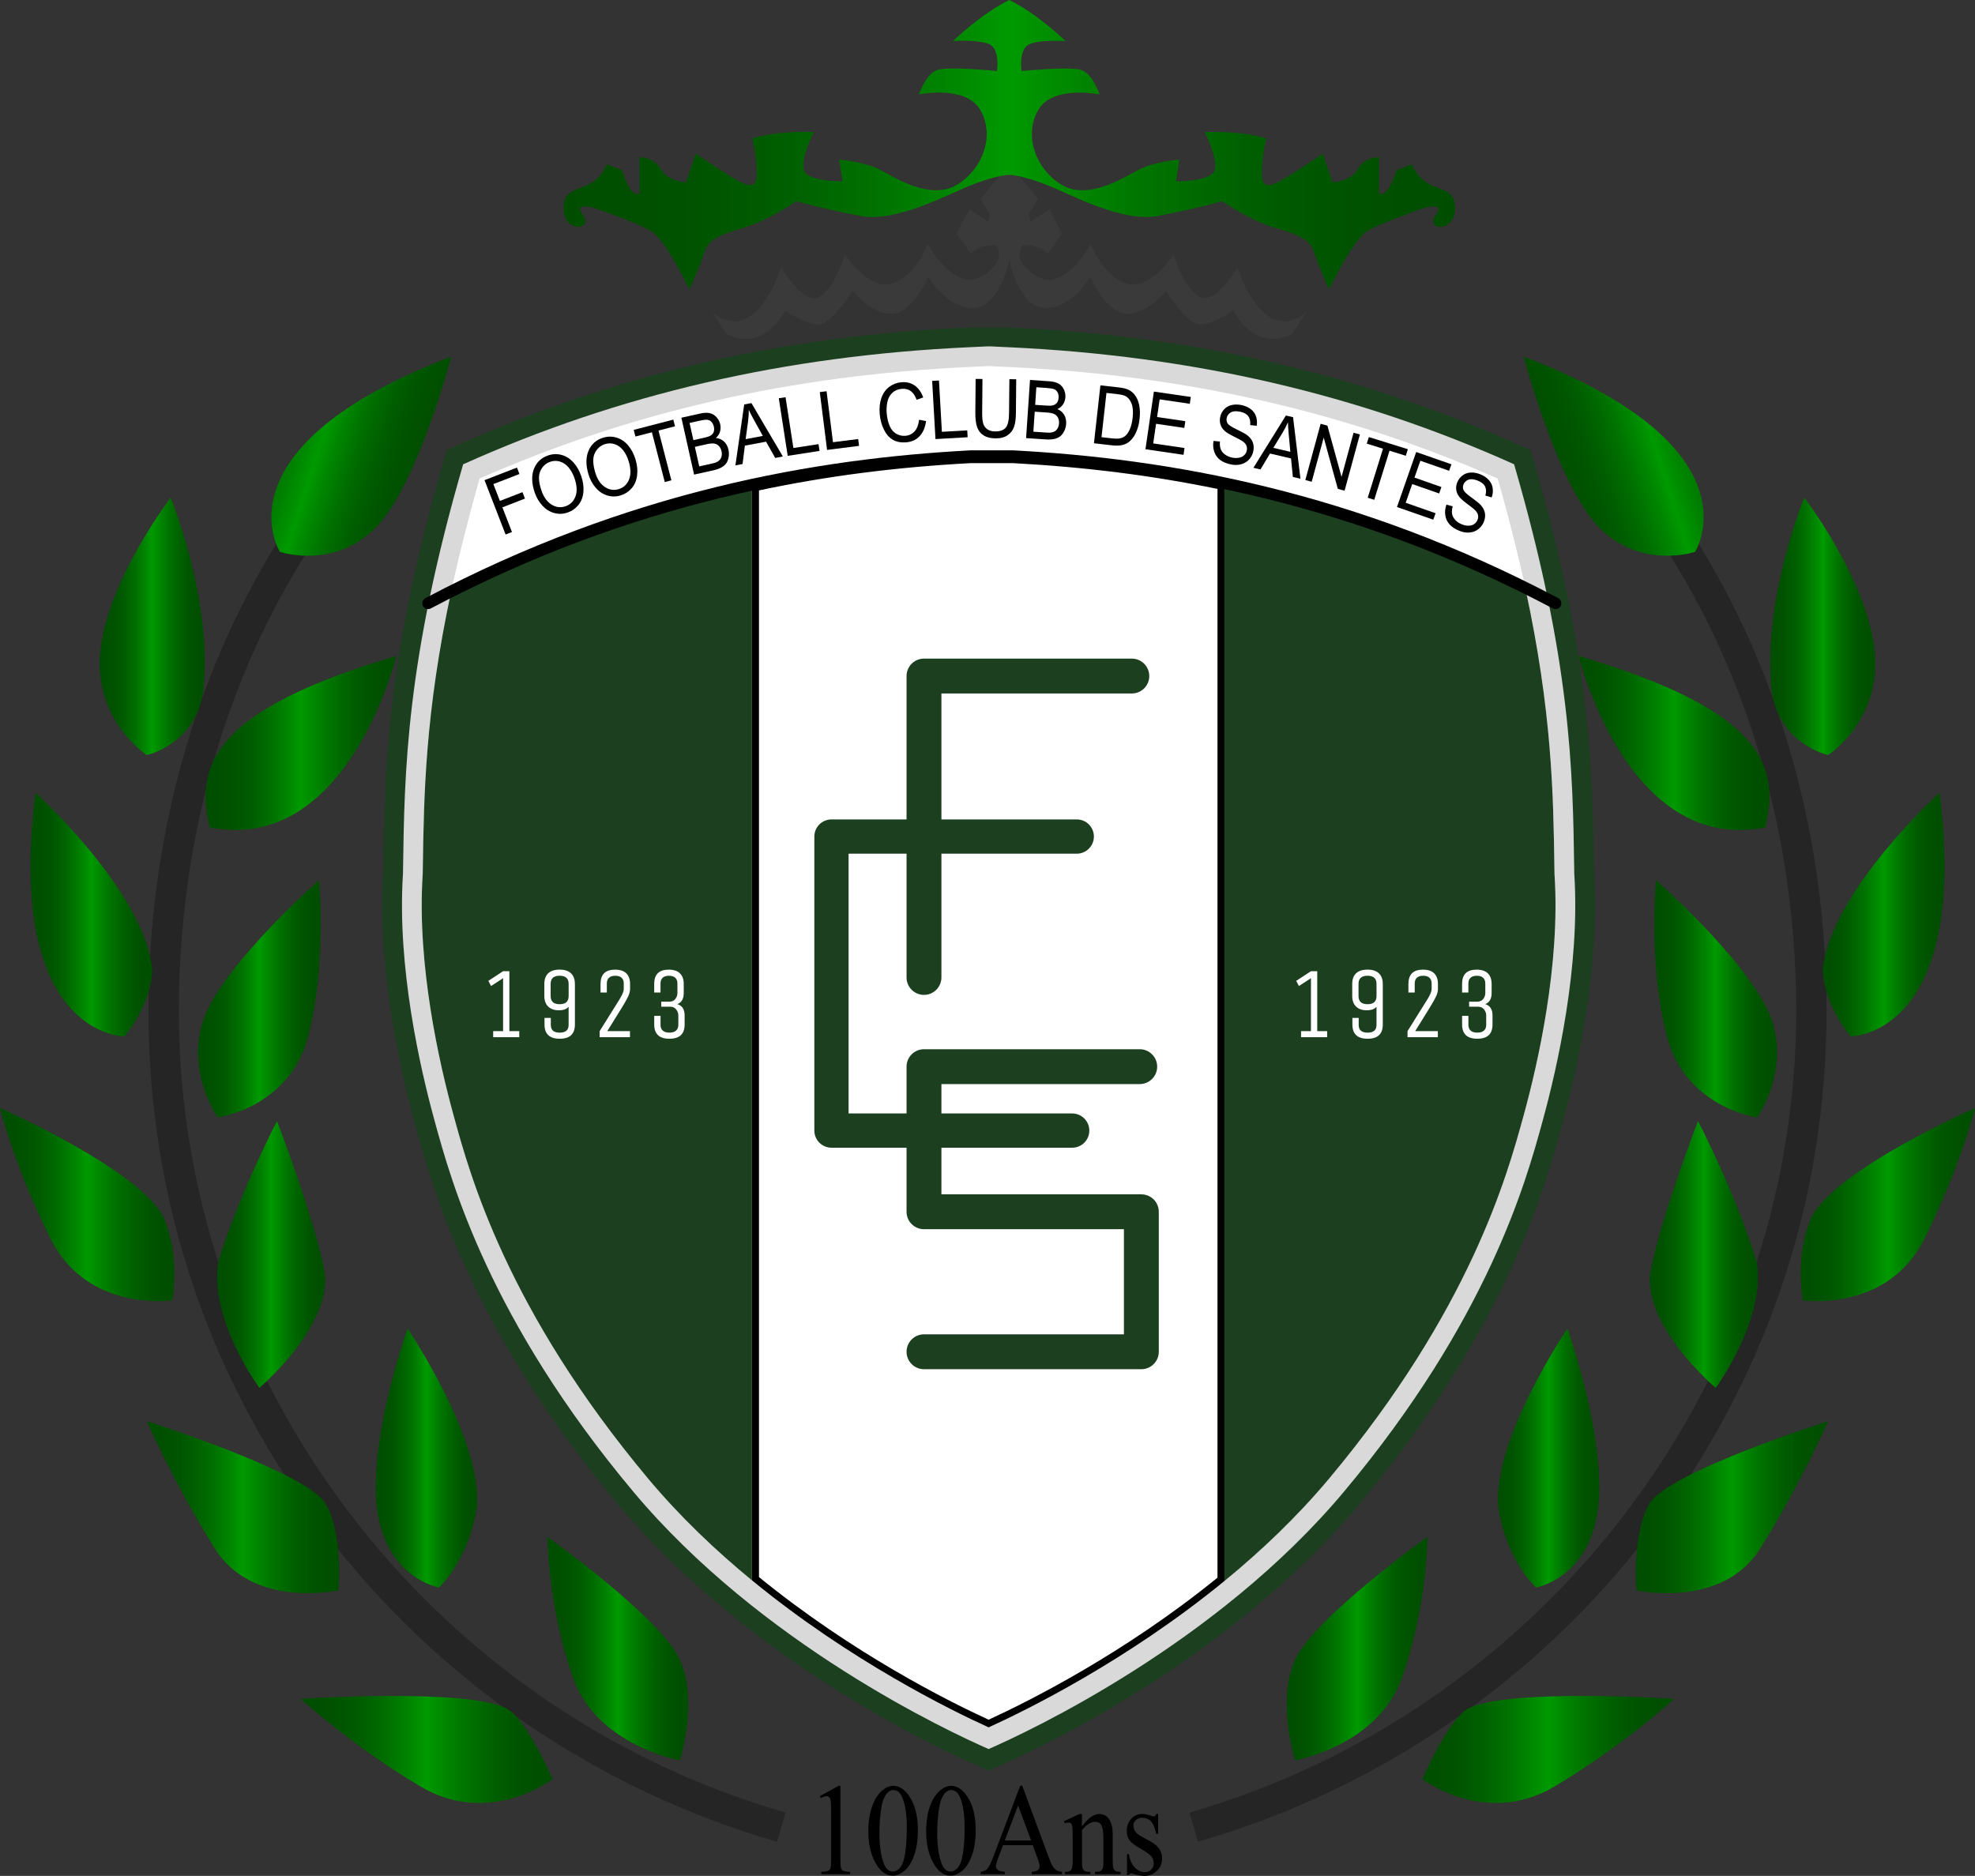
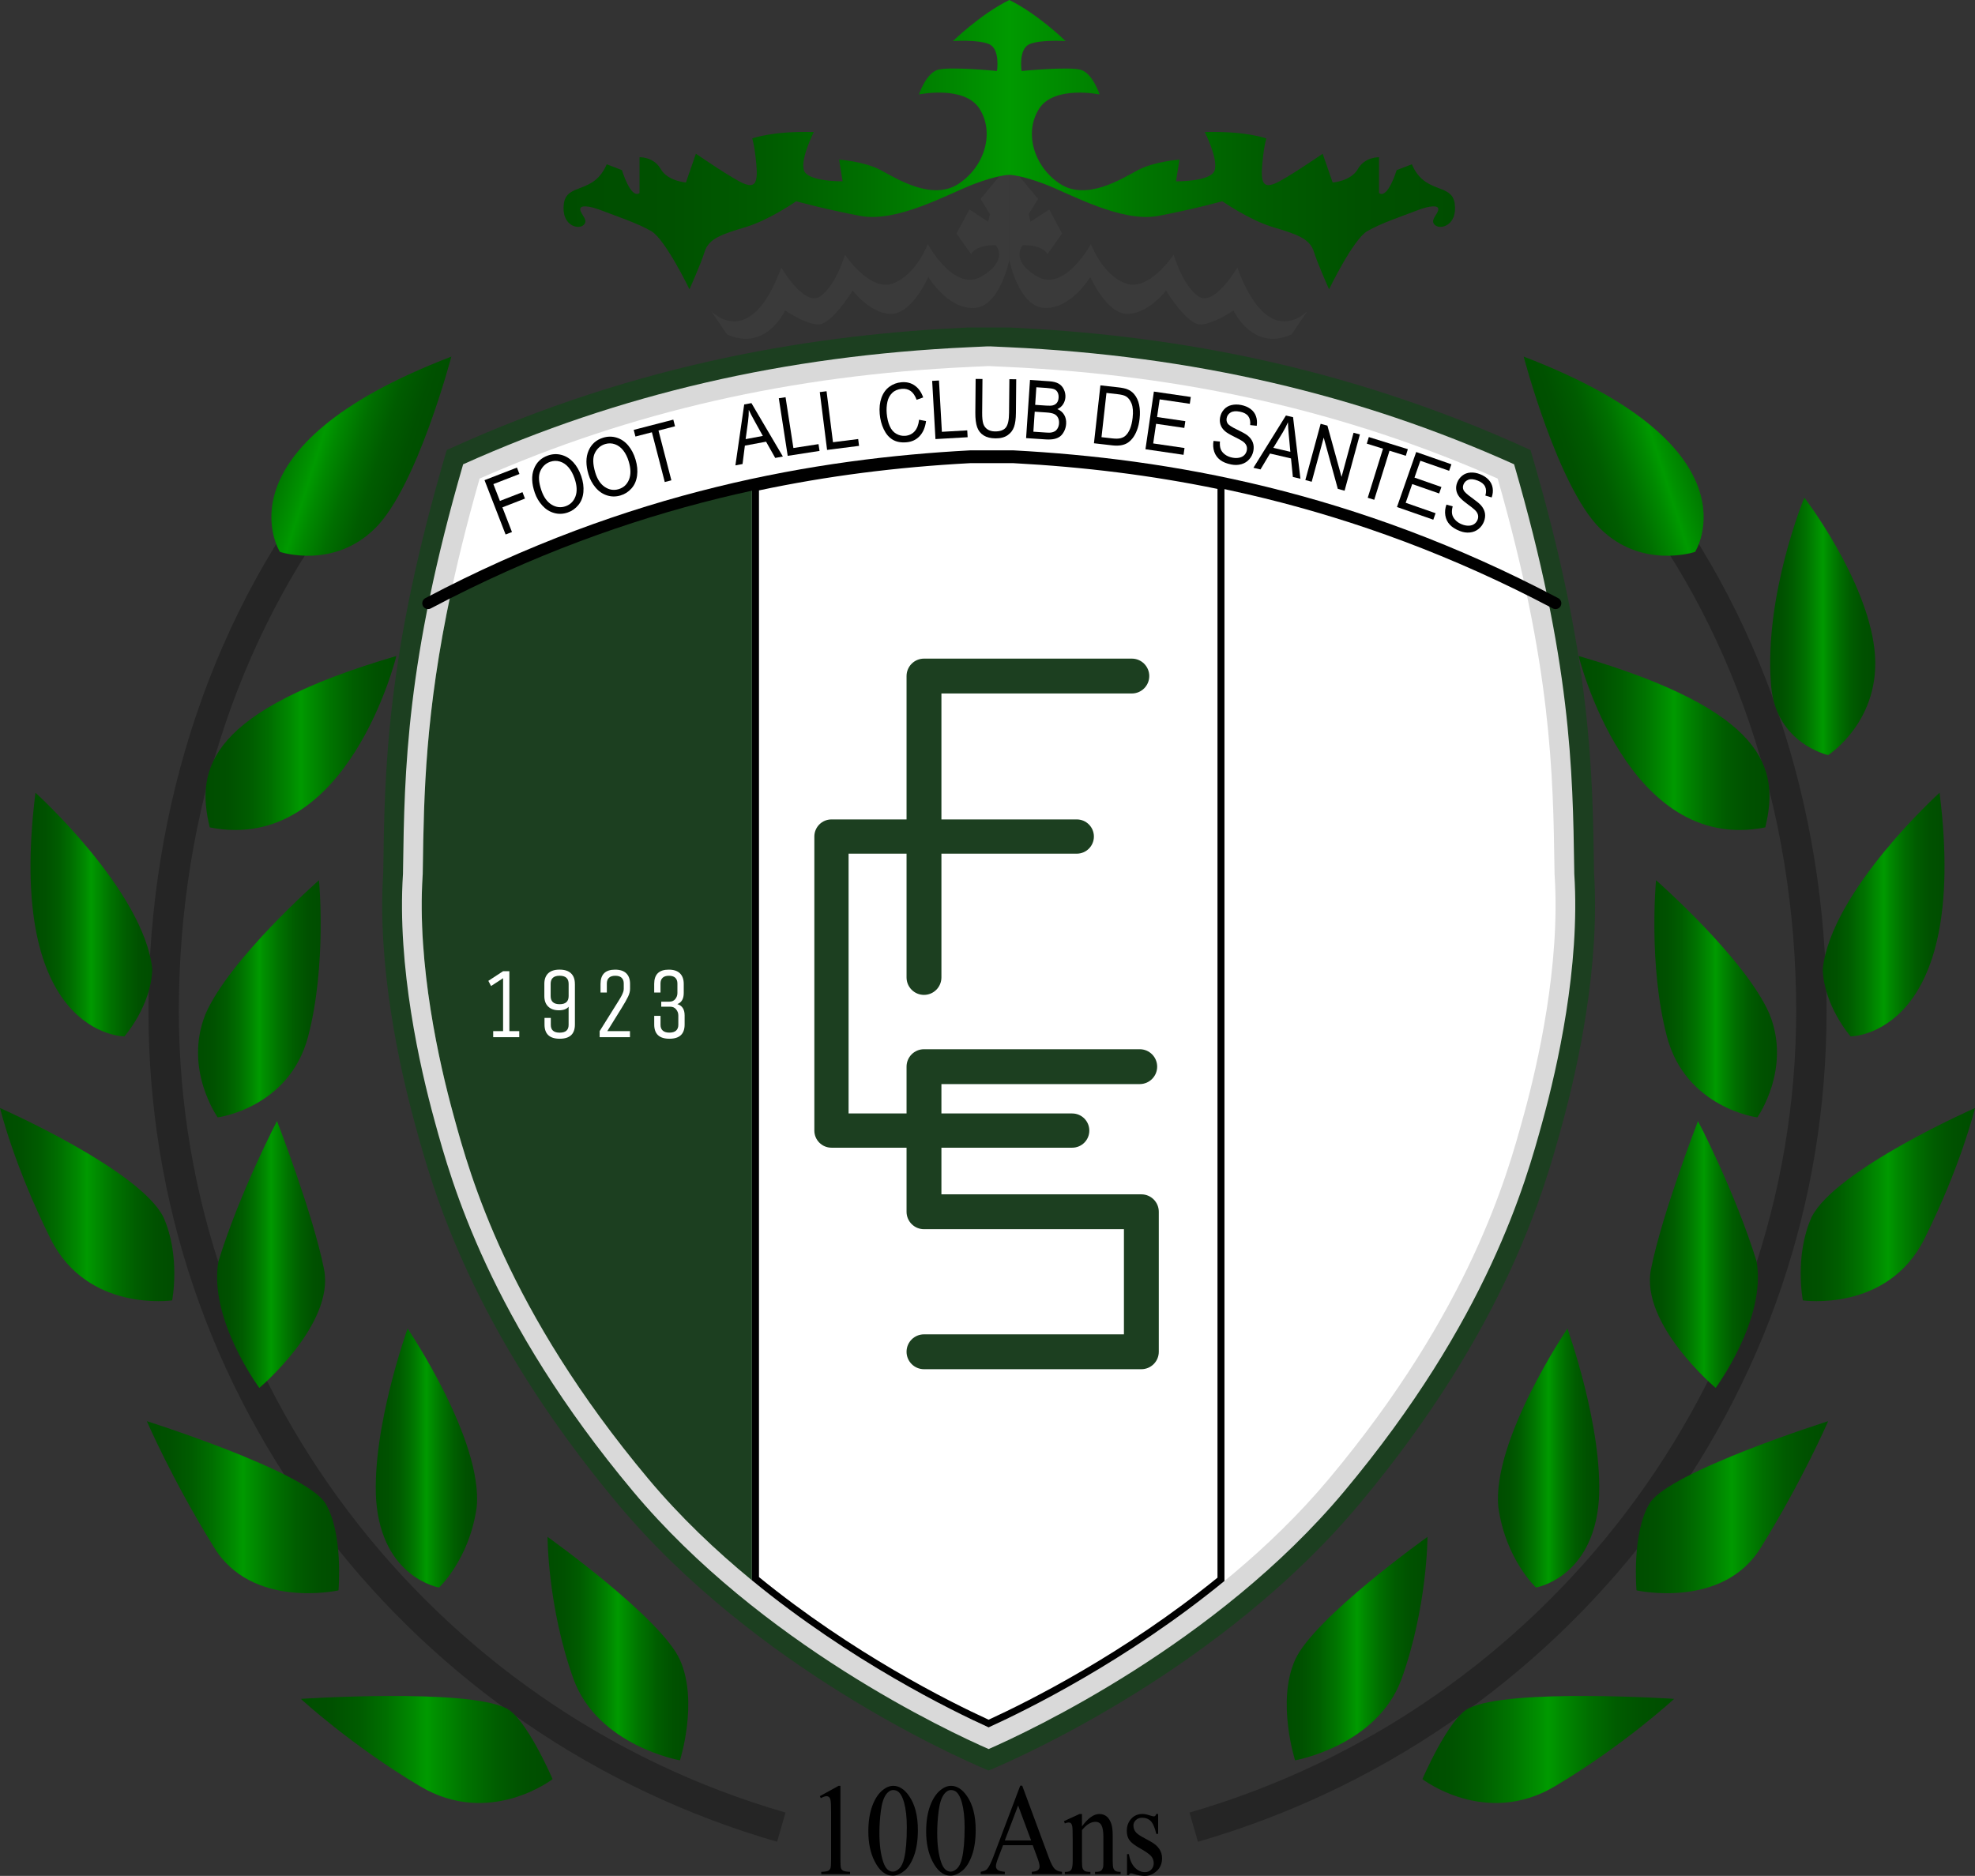
<svg xmlns="http://www.w3.org/2000/svg" version="1.1" id="Layer_1" x="0px" y="0px" viewBox="0 0 849.69 807.17" style="enable-background:new 0 0 849.69 807.17;" xml:space="preserve">
  <rect x="0" y="0" width="849.69" height="807.17" fill="#333333" stroke="none" />
  <style type="text/css">
	.st0{fill:#1C3F20;}
	.st1{fill:#D9D9D9;}
	.st2{fill:#FFFFFF;}
	.st3{fill:#3A3A3A;}
	.st4{fill:url(#SVGID_1_);}
	.st5{fill:none;stroke:#000000;stroke-width:5;stroke-linecap:round;stroke-linejoin:round;stroke-miterlimit:10;}
	.st6{fill:#252525;}
	.st7{fill:url(#SVGID_00000178177463659028026490000017749589949704488378_);}
	.st8{fill:url(#SVGID_00000104672442970323134170000011936616142724351153_);}
	.st9{fill:url(#SVGID_00000034066934957862087940000000692497224921949836_);}
	.st10{fill:url(#SVGID_00000090976735831591039290000005652291667903482762_);}
	.st11{fill:url(#SVGID_00000067223733470342128070000001225845562051930809_);}
	.st12{fill:url(#SVGID_00000008830864172384474040000011813156487119563917_);}
	.st13{fill:url(#SVGID_00000111166533930833650080000002380964541616152994_);}
	.st14{fill:url(#SVGID_00000066489448355877178950000014657355818687769477_);}
	.st15{fill:url(#SVGID_00000074415882653062492170000015311744587282858625_);}
	.st16{fill:url(#SVGID_00000041297062062468925750000002752780019964747149_);}
	.st17{fill:url(#SVGID_00000037662591877381155910000013470657698392353190_);}
	.st18{fill:url(#SVGID_00000109024550979570955950000008259861300994735013_);}
	.st19{fill:url(#SVGID_00000178201472603025837590000014022213156162122895_);}
	.st20{fill:url(#SVGID_00000068642163638873313760000008855795718549544635_);}
	.st21{fill:url(#SVGID_00000025426972520946981070000007693447446198056850_);}
	.st22{fill:url(#SVGID_00000018957488852460414930000003378928396812488068_);}
	.st23{fill:url(#SVGID_00000128475186117388140620000017001587224137152421_);}
	.st24{fill:url(#SVGID_00000159431483239956608280000015740398357930094218_);}
	.st25{fill:url(#SVGID_00000020383507042019013290000016987951042360863146_);}
	.st26{fill:url(#SVGID_00000150062420990683311300000006237716887849495449_);}
	.st27{fill:url(#SVGID_00000126299176967208377630000017390827211587161270_);}
	.st28{fill:url(#SVGID_00000096051008580839426870000001886975078472097158_);}
</style>
  <g>
    <path class="st0" d="M426.23,761.44c13.46-5.68,99.71-43.9,158.59-114.27c64-76.5,80.08-137.25,87.15-162.96   s16.39-68.79,13.82-108.64c-0.64-43.71-0.96-92.57-27.32-181.93c-83.88-38.42-161.07-49.81-224.24-52.73h-17.8   c-63.17,2.92-140.36,14.31-224.24,52.73c-26.36,89.36-26.68,138.21-27.32,181.93c-2.57,39.86,6.75,82.93,13.82,108.64   s23.14,86.46,87.15,162.96c58.87,70.37,145.13,108.59,158.59,114.27l0.91,0.38L426.23,761.44z" />
    <path class="st1" d="M425.93,149.03l7.9,0.37c79.18,3.66,150.39,20.14,217.57,50.37c24.55,84.53,25.25,131.98,25.86,173.91   l0.03,2.23l0.01,0.21c2.57,39.91-7.38,83.44-13.53,105.84l-0.3,1.11c-6.96,25.33-23.25,84.65-85.17,158.65   c-54.92,65.64-135.75,103.33-152.97,110.86c-17.21-7.53-98.05-45.22-152.97-110.86c-61.92-74-78.21-133.32-85.17-158.65l-0.3-1.11   c-6.16-22.4-16.11-65.94-13.53-105.84l0.01-0.21l0.03-2.22c0.61-41.93,1.3-89.38,25.85-173.91   c67.18-30.22,138.39-46.71,217.57-50.37l7.91-0.37H425.93z" />
    <path class="st2" d="M425.33,743.26c-21.53-9.77-95.68-46.32-146.45-107c-60.73-72.58-76.68-130.65-83.49-155.45l-0.3-1.11   c-6.02-21.89-15.74-64.38-13.25-103.04l0.03-0.42l0.04-2.44c0.59-40.73,1.26-86.8,24.43-167.88   c65.14-28.76,134.17-44.48,210.89-48.03l7.71-0.36h0.81l7.71,0.36c76.71,3.55,145.75,19.27,210.88,48.03   c23.17,81.08,23.84,127.15,24.43,167.87l0.04,2.44l0.03,0.42c2.49,38.66-7.23,81.15-13.25,103.04l-0.31,1.11   c-6.81,24.8-22.76,82.87-83.49,155.45C521,696.94,446.86,733.48,425.33,743.26z" />
    <path class="st3" d="M434.23,70.69v41.15c0,0-4.04,20.45-15.4,20.7c-11.36,0.25-19.44-13.38-19.44-13.38s-7.07,16.16-16.16,15.91   c-9.09-0.25-16.41-10.1-16.41-10.1s-9.09,15.15-15.15,14.64c-6.06-0.5-13.89-6.06-13.89-6.06s-8.08,17.93-24.99,10.35   c-6.82-10.1-6.82-10.1-6.82-10.1s16.64,18.18,30.16-18.68c0,0,9.98,17.17,16.8,12.37c6.82-4.8,10.6-17.93,10.6-17.93   s10.6,16.16,20.7,12.37c10.1-3.79,14.9-16.92,14.9-16.92s11.36,20.95,23.23,13.89c11.87-7.07,6.06-13.38,6.06-13.38   s-8.08-0.5-10.6,3.79c-6.31-8.84-6.31-8.84-6.31-8.84l5.55-10.35l8.08,5.3l0.76-3.28l-4.04-6.56L434.23,70.69z" />
    <path class="st3" d="M434.23,70.69v41.15c0,0,4.04,20.45,15.4,20.7c11.36,0.25,19.44-13.38,19.44-13.38s7.07,16.16,16.16,15.91   c9.09-0.25,16.41-10.1,16.41-10.1s9.09,15.15,15.15,14.64c6.06-0.5,13.89-6.06,13.89-6.06s8.08,17.93,24.99,10.35   c6.82-10.1,6.82-10.1,6.82-10.1s-16.64,18.18-30.16-18.68c0,0-9.98,17.17-16.8,12.37c-6.82-4.8-10.6-17.93-10.6-17.93   s-10.6,16.16-20.7,12.37c-10.1-3.79-14.9-16.92-14.9-16.92s-11.36,20.95-23.23,13.89c-11.87-7.07-6.06-13.38-6.06-13.38   s8.08-0.5,10.6,3.79c6.31-8.84,6.31-8.84,6.31-8.84l-5.55-10.35l-8.08,5.3l-0.76-3.28l4.04-6.56L434.23,70.69z" />
    <linearGradient id="SVGID_1_" gradientUnits="userSpaceOnUse" x1="242.455" y1="62.233" x2="625.999" y2="62.233">
      <stop offset="0" style="stop-color:#004D00" />
      <stop offset="0.12" style="stop-color:#005100" />
      <stop offset="0.232" style="stop-color:#005C00" />
      <stop offset="0.339" style="stop-color:#006F00" />
      <stop offset="0.444" style="stop-color:#008900" />
      <stop offset="0.5" style="stop-color:#009A00" />
      <stop offset="0.527" style="stop-color:#009200" />
      <stop offset="0.652" style="stop-color:#007400" />
      <stop offset="0.774" style="stop-color:#005E00" />
      <stop offset="0.892" style="stop-color:#005100" />
      <stop offset="1" style="stop-color:#004D00" />
    </linearGradient>
    <path class="st4" d="M625.85,87.61c-1.26-9.09-12.88-3.79-18.43-16.92c-6.56,2.52-6.56,2.52-6.56,2.52s-3.79,12.62-7.57,9.85   c0-15.4,0-15.4,0-15.4s-6.06-0.25-9.09,5.05c-3.03,5.3-10.86,5.81-10.86,5.81l-4.29-12.37c0,0-16.16,11.11-20.7,12.88   c-4.54,1.77-6.06,0-5.3-8.33c0.76-8.33,1.77-11.11,1.77-11.11s-8.58-3.28-26.51-2.78c0,0,5.81,11.36,4.29,16.41   c-1.51,5.05-16.66,4.8-16.66,4.8l1.51-9.34c0,0-10.86,0.76-17.93,4.54c-7.07,3.79-22.22,13.38-33.58,5.81s-15.4-22.22-8.84-32.32   c6.56-10.1,26-6.06,26-6.06s-3.03-9.09-8.08-10.6c-5.05-1.51-25.5,0.5-25.5,0.5s-1.51-9.59,3.53-11.61   c5.05-2.02,15.4-1.26,15.4-1.26S446.6,6.06,434.23,0c-12.37,6.06-24.24,17.67-24.24,17.67s10.35-0.76,15.4,1.26   c5.05,2.02,3.53,11.61,3.53,11.61s-20.45-2.02-25.5-0.5c-5.05,1.51-8.08,10.6-8.08,10.6s19.44-4.04,26,6.06   c6.56,10.1,2.52,24.74-8.84,32.32c-11.36,7.57-26.51-2.02-33.58-5.81c-7.07-3.79-17.93-4.54-17.93-4.54l1.51,9.34   c0,0-15.15,0.25-16.66-4.8c-1.51-5.05,4.29-16.41,4.29-16.41c-17.93-0.5-26.51,2.78-26.51,2.78s1.01,2.78,1.77,11.11   s-0.76,10.1-5.3,8.33c-4.54-1.77-20.7-12.88-20.7-12.88l-4.29,12.37c0,0-7.83-0.5-10.86-5.81c-3.03-5.3-9.09-5.05-9.09-5.05   s0,0,0,15.4c-3.79,2.78-7.57-9.85-7.57-9.85s0,0-6.56-2.52c-5.55,13.13-17.17,7.83-18.43,16.92s5.81,11.36,8.33,9.34   c2.52-2.02-0.76-4.29-1.26-6.56s3.53-2.02,9.34,0.25c5.81,2.27,15.15,5.3,21.21,8.84s16.41,24.99,16.41,24.99s4.8-10.6,6.56-16.23   c1.77-5.63,7.57-7.5,17.67-10.53c10.1-3.03,21.71-11.11,21.71-11.11s11.61,3.28,27.52,6.31c15.91,3.03,38.12-9.59,48.73-13.63   c10.6-4.04,15.4-4.04,15.4-4.04s4.8,0,15.4,4.04c10.6,4.04,32.82,16.66,48.73,13.63c15.91-3.03,27.52-6.31,27.52-6.31   s11.61,8.08,21.71,11.11s15.91,4.9,17.67,10.53s6.56,16.23,6.56,16.23s10.35-21.46,16.41-24.99s15.4-6.56,21.21-8.84   c5.81-2.27,9.85-2.52,9.34-0.25s-3.79,4.54-1.26,6.56C620.04,98.97,627.11,96.69,625.85,87.61z" />
    <path class="st0" d="M194.11,254.46c-11.24,52.46-11.75,87.53-12.21,119.34l-0.04,2.44l-0.03,0.42   c-2.49,38.66,7.23,81.15,13.25,103.04l0.3,1.11c6.81,24.8,22.76,82.87,83.49,155.45c13.68,16.35,29.06,30.95,44.65,43.75V208.58   C283.12,217.32,239.62,231.53,194.11,254.46z" />
    <g>
      <path class="st2" d="M425.33,741.61c-16.93-7.73-59.16-28.68-100.29-62.32v-469.5c29.66-6.35,59.93-10.28,92.48-12.02l18.43,0    c31.38,1.68,60.64,5.4,89.35,11.37v470.41C484.25,713.05,442.19,733.91,425.33,741.61z" />
      <path d="M435.86,199.28c30.91,1.65,59.71,5.28,87.93,11.09v468.47c-40.23,32.72-81.34,53.26-98.47,61.12    c-17.2-7.89-58.47-28.52-98.79-61.38V211.01c29.18-6.18,58.97-10.02,90.98-11.73H435.86 M435.94,196.28h-18.51    c-28.72,1.53-60.24,5.02-93.9,12.3V680c42.26,34.69,86.06,56.12,101.79,63.26c15.69-7.12,59.31-28.46,101.47-62.99V207.93    C494.28,201.09,463.8,197.76,435.94,196.28L435.94,196.28z" />
    </g>
-     <path class="st0" d="M668.82,376.66l-0.03-0.42l-0.04-2.44c-0.47-32.11-0.99-67.56-12.54-120.86c-45.54-22.6-89.05-36.51-129.41-45   v472.33c15.7-12.86,31.2-27.55,44.98-44.02c60.73-72.58,76.68-130.65,83.49-155.45l0.31-1.11   C661.59,457.81,671.31,415.32,668.82,376.66z" />
    <path class="st5" d="M669.22,259.58c-87.26-46.12-167.56-59.79-233.27-63.3h-18.51c-65.72,3.51-146.01,17.18-233.27,63.3" />
    <g>
      <path d="M217.52,229.98l-9.07-23.38l13.96-5.41l1.07,2.76l-11.22,4.35l2.81,7.24l9.71-3.77l1.07,2.76l-9.71,3.77l4.12,10.62    L217.52,229.98z" />
      <path d="M230.08,212.03c-1.36-3.93-1.49-7.34-0.39-10.21c1.1-2.87,3.13-4.82,6.09-5.84c1.94-0.67,3.86-0.75,5.78-0.24    c1.92,0.51,3.6,1.56,5.07,3.15s2.6,3.57,3.42,5.94c0.83,2.4,1.14,4.7,0.94,6.9c-0.2,2.19-0.92,4.05-2.16,5.57    s-2.77,2.59-4.59,3.22c-1.97,0.68-3.93,0.75-5.85,0.21c-1.93-0.54-3.61-1.6-5.06-3.19C231.88,215.94,230.79,214.11,230.08,212.03z     M232.95,211.09c0.99,2.86,2.44,4.87,4.37,6.05c1.93,1.17,3.92,1.41,5.97,0.7c2.09-0.72,3.52-2.15,4.3-4.27s0.64-4.71-0.42-7.76    c-0.67-1.93-1.54-3.51-2.61-4.75c-1.07-1.24-2.3-2.06-3.69-2.47c-1.38-0.41-2.77-0.37-4.15,0.1c-1.96,0.68-3.39,2.03-4.28,4.04    C231.55,204.73,231.72,207.52,232.95,211.09z" />
      <path d="M253.18,204.12c-1.19-3.99-1.18-7.39,0.04-10.22c1.22-2.82,3.33-4.68,6.33-5.58c1.96-0.59,3.89-0.59,5.78,0    c1.89,0.59,3.54,1.71,4.93,3.35c1.39,1.65,2.45,3.67,3.17,6.08c0.73,2.44,0.95,4.75,0.65,6.93c-0.29,2.18-1.09,4.01-2.39,5.47    c-1.3,1.47-2.87,2.48-4.72,3.03c-2,0.6-3.95,0.59-5.86-0.03c-1.9-0.62-3.54-1.75-4.92-3.4S253.81,206.23,253.18,204.12z     M256.09,203.31c0.87,2.9,2.24,4.97,4.11,6.22c1.88,1.25,3.85,1.57,5.93,0.95c2.12-0.63,3.61-2,4.47-4.09    c0.86-2.09,0.83-4.68-0.09-7.77c-0.58-1.96-1.39-3.57-2.41-4.86c-1.02-1.28-2.22-2.16-3.58-2.62c-1.37-0.47-2.75-0.49-4.15-0.07    c-1.99,0.6-3.47,1.88-4.45,3.86C254.95,196.89,255.01,199.69,256.09,203.31z" />
      <path d="M286,207.41L280.46,186l-7.08,1.83l-0.74-2.86l17.03-4.41l0.74,2.86l-7.11,1.84l5.54,21.41L286,207.41z" />
-       <path d="M298.61,204.21l-5.46-24.47l8.13-1.81c1.65-0.37,3.04-0.42,4.15-0.14c1.11,0.27,2.06,0.86,2.86,1.76    c0.8,0.9,1.32,1.92,1.57,3.04c0.23,1.05,0.2,2.09-0.09,3.12c-0.3,1.04-0.89,1.95-1.78,2.74c1.41,0.14,2.58,0.66,3.52,1.55    s1.56,2.05,1.88,3.47c0.26,1.15,0.28,2.26,0.07,3.34c-0.21,1.08-0.57,1.96-1.08,2.63c-0.51,0.67-1.21,1.25-2.1,1.74    c-0.89,0.48-2.02,0.88-3.4,1.19L298.61,204.21z M298.31,189.38l4.68-1.04c1.27-0.28,2.16-0.58,2.67-0.89    c0.67-0.41,1.13-0.94,1.38-1.59c0.24-0.65,0.27-1.4,0.08-2.26c-0.18-0.81-0.51-1.49-1-2.03c-0.48-0.54-1.07-0.85-1.76-0.94    c-0.69-0.09-1.81,0.05-3.37,0.39l-4.33,0.97L298.31,189.38z M300.83,200.68l5.39-1.2c0.93-0.21,1.57-0.39,1.92-0.55    c0.63-0.28,1.13-0.63,1.51-1.04c0.37-0.41,0.64-0.95,0.79-1.6s0.14-1.38-0.03-2.16c-0.2-0.91-0.59-1.66-1.15-2.24    s-1.24-0.93-2.04-1.04s-1.88-0.01-3.26,0.3l-5.01,1.12L300.83,200.68z" />
      <path d="M316.39,200.24l3.78-26.21l3.11-0.58l13.53,22.98l-3.29,0.61l-3.94-6.99l-9.12,1.7l-1,7.91L316.39,200.24z M320.79,188.95    l7.4-1.38l-3.55-6.4c-1.08-1.94-1.92-3.55-2.5-4.82c0.02,1.63-0.08,3.28-0.3,4.93L320.79,188.95z" />
      <path d="M338.89,196.14l-3.83-24.78l2.9-0.45l3.38,21.86l10.8-1.67l0.45,2.92L338.89,196.14z" />
      <path d="M355.83,193.59l-3.14-24.88l2.91-0.37l2.77,21.94l10.84-1.37l0.37,2.94L355.83,193.59z" />
      <path d="M395.41,180.6l3,0.59c-0.38,2.77-1.31,4.93-2.79,6.49c-1.47,1.56-3.36,2.44-5.66,2.63c-2.38,0.2-4.37-0.18-5.95-1.15    c-1.59-0.97-2.86-2.46-3.81-4.48c-0.96-2.01-1.53-4.21-1.73-6.6c-0.22-2.6,0.03-4.91,0.75-6.92c0.72-2.01,1.84-3.59,3.38-4.73    s3.28-1.8,5.23-1.96c2.21-0.19,4.13,0.29,5.74,1.44c1.62,1.15,2.82,2.85,3.61,5.1l-2.82,1.01c-0.67-1.77-1.52-3.04-2.57-3.78    s-2.31-1.06-3.79-0.93c-1.7,0.14-3.08,0.72-4.14,1.74c-1.06,1.02-1.76,2.32-2.09,3.91c-0.33,1.59-0.43,3.21-0.29,4.86    c0.18,2.12,0.61,3.96,1.29,5.5c0.68,1.54,1.63,2.65,2.86,3.34c1.22,0.69,2.51,0.97,3.85,0.86c1.64-0.14,2.98-0.79,4.03-1.95    C394.55,184.39,395.18,182.74,395.41,180.6z" />
      <path d="M402.46,188.93l-1.42-25.04l2.93-0.17l1.25,22.08l10.91-0.62l0.17,2.95L402.46,188.93z" />
      <path d="M434.26,163.16l2.94,0.03l-0.13,14.49c-0.02,2.52-0.29,4.52-0.81,6c-0.52,1.48-1.44,2.68-2.77,3.59    c-1.32,0.92-3.06,1.37-5.2,1.35c-2.08-0.02-3.78-0.44-5.09-1.26c-1.31-0.82-2.25-2-2.8-3.54c-0.55-1.54-0.81-3.64-0.79-6.29    l0.13-14.49l2.94,0.03l-0.13,14.47c-0.02,2.18,0.15,3.78,0.49,4.82c0.35,1.04,0.96,1.84,1.83,2.4c0.87,0.57,1.93,0.86,3.19,0.87    c2.16,0.02,3.7-0.52,4.63-1.62c0.93-1.1,1.41-3.22,1.43-6.37L434.26,163.16z" />
      <path d="M441.45,188.51l1.68-25.02l8.31,0.56c1.69,0.11,3.03,0.46,4.02,1.03s1.74,1.41,2.25,2.5c0.51,1.09,0.72,2.21,0.65,3.36    c-0.07,1.07-0.4,2.06-0.97,2.97c-0.58,0.91-1.4,1.62-2.48,2.13c1.31,0.53,2.29,1.36,2.94,2.48c0.65,1.12,0.92,2.4,0.83,3.86    c-0.08,1.17-0.37,2.25-0.88,3.22c-0.51,0.98-1.1,1.72-1.78,2.22s-1.52,0.86-2.51,1.07c-0.99,0.21-2.19,0.27-3.6,0.18    L441.45,188.51z M444.58,185.75l5.51,0.37c0.95,0.06,1.61,0.07,2,0.01c0.68-0.09,1.26-0.28,1.74-0.57s0.88-0.73,1.21-1.32    c0.33-0.59,0.53-1.28,0.58-2.08c0.06-0.93-0.09-1.76-0.47-2.47c-0.38-0.72-0.93-1.24-1.66-1.57c-0.73-0.33-1.8-0.54-3.21-0.64    l-5.12-0.34L444.58,185.75z M445.35,174.2l4.79,0.32c1.3,0.09,2.24,0.05,2.81-0.1c0.76-0.2,1.35-0.58,1.77-1.13    c0.42-0.56,0.65-1.27,0.71-2.15c0.06-0.83-0.07-1.57-0.38-2.23c-0.31-0.65-0.79-1.12-1.42-1.4c-0.64-0.28-1.75-0.47-3.34-0.58    l-4.43-0.3L445.35,174.2z" />
      <path d="M470.64,190.73l2.78-24.92l7.6,0.85c1.71,0.19,3.01,0.46,3.89,0.8c1.23,0.47,2.24,1.19,3.04,2.15    c1.04,1.24,1.75,2.76,2.13,4.55c0.38,1.79,0.45,3.8,0.2,6.02c-0.21,1.89-0.59,3.55-1.15,4.97c-0.55,1.42-1.19,2.57-1.91,3.46    s-1.47,1.57-2.26,2.04c-0.79,0.47-1.71,0.79-2.77,0.96s-2.26,0.18-3.59,0.03L470.64,190.73z M473.89,188.11l4.71,0.53    c1.45,0.16,2.61,0.14,3.47-0.08s1.57-0.57,2.12-1.07c0.78-0.7,1.44-1.7,1.97-2.97c0.53-1.28,0.91-2.86,1.12-4.74    c0.29-2.61,0.14-4.65-0.46-6.14c-0.6-1.48-1.42-2.52-2.45-3.12c-0.74-0.43-1.98-0.74-3.72-0.93l-4.63-0.52L473.89,188.11z" />
      <path d="M492.8,193.3l3.63-24.81l15.88,2.32l-0.43,2.93l-12.97-1.9l-1.11,7.6l12.15,1.78l-0.43,2.91l-12.15-1.78l-1.24,8.45    l13.48,1.97l-0.43,2.93L492.8,193.3z" />
      <path d="M522.08,189.72l2.77,0.26c-0.11,1.26-0.01,2.32,0.3,3.21c0.32,0.88,0.92,1.66,1.82,2.34c0.89,0.68,1.96,1.14,3.2,1.38    c1.1,0.22,2.11,0.22,3.02,0.02c0.91-0.2,1.64-0.59,2.18-1.15c0.54-0.56,0.88-1.22,1.03-1.99c0.15-0.77,0.09-1.48-0.2-2.14    s-0.84-1.27-1.68-1.84c-0.53-0.37-1.75-1.02-3.64-1.96c-1.89-0.94-3.2-1.72-3.9-2.36c-0.92-0.82-1.54-1.73-1.88-2.75    c-0.33-1.01-0.39-2.08-0.17-3.21c0.24-1.24,0.78-2.34,1.62-3.3c0.84-0.96,1.91-1.6,3.21-1.92c1.31-0.32,2.7-0.34,4.16-0.06    c1.61,0.32,2.98,0.89,4.1,1.72c1.12,0.83,1.9,1.88,2.34,3.15c0.44,1.27,0.54,2.63,0.31,4.09l-2.81-0.31    c0.16-1.58-0.12-2.86-0.82-3.82c-0.7-0.96-1.89-1.61-3.56-1.94c-1.74-0.34-3.08-0.23-4.02,0.34c-0.94,0.57-1.51,1.36-1.71,2.38    c-0.17,0.88-0.03,1.67,0.42,2.35c0.44,0.68,1.78,1.55,4,2.61s3.73,1.9,4.51,2.51c1.14,0.91,1.91,1.93,2.32,3.06    c0.41,1.13,0.48,2.36,0.22,3.68c-0.26,1.31-0.83,2.48-1.72,3.51c-0.89,1.03-2.02,1.74-3.39,2.14c-1.37,0.4-2.83,0.45-4.39,0.14    c-1.97-0.39-3.56-1.03-4.76-1.94c-1.2-0.91-2.06-2.09-2.56-3.54C521.91,192.92,521.8,191.37,522.08,189.72z" />
      <path d="M539.25,201.28l13.98-22.49l3.08,0.72l3.17,26.48l-3.26-0.76l-0.8-7.98l-9.04-2.1l-4.09,6.84L539.25,201.28z     M547.81,192.7l7.33,1.7l-0.68-7.29c-0.21-2.21-0.33-4.02-0.36-5.42c-0.64,1.5-1.39,2.97-2.25,4.39L547.81,192.7z" />
      <path d="M561.59,206.55l6.58-24.2l2.91,0.79l6.08,22.06l5.17-19l2.72,0.74l-6.58,24.2l-2.91-0.79l-6.07-22.07l-5.17,19.01    L561.59,206.55z" />
      <path d="M588.43,214.18l6.57-21.12l-6.98-2.17l0.88-2.83l16.79,5.22l-0.88,2.83l-7.01-2.18l-6.57,21.12L588.43,214.18z" />
      <path d="M601.01,218.16l8.27-23.67l15.15,5.29l-0.98,2.79l-12.38-4.32l-2.53,7.25l11.59,4.05l-0.97,2.78l-11.59-4.05l-2.81,8.06    l12.86,4.49l-0.98,2.79L601.01,218.16z" />
      <path d="M622.3,217.12l2.68,0.75c-0.33,1.22-0.42,2.29-0.27,3.21c0.15,0.92,0.61,1.8,1.37,2.63c0.76,0.83,1.73,1.47,2.9,1.93    c1.04,0.41,2.03,0.59,2.97,0.55c0.94-0.04,1.72-0.29,2.35-0.75c0.63-0.46,1.08-1.05,1.37-1.77c0.29-0.73,0.35-1.45,0.18-2.14    c-0.16-0.69-0.6-1.4-1.32-2.1c-0.46-0.46-1.54-1.32-3.24-2.57c-1.7-1.26-2.84-2.26-3.42-3.01c-0.76-0.97-1.21-1.98-1.36-3.04    s-0.01-2.12,0.41-3.19c0.46-1.18,1.19-2.17,2.18-2.96c0.99-0.79,2.16-1.23,3.5-1.32s2.71,0.14,4.1,0.68    c1.53,0.6,2.78,1.4,3.73,2.42c0.95,1.01,1.53,2.19,1.74,3.52c0.21,1.33,0.07,2.69-0.42,4.08l-2.71-0.8    c0.43-1.53,0.39-2.83-0.13-3.9c-0.52-1.07-1.57-1.92-3.16-2.54c-1.66-0.65-3-0.77-4.02-0.38c-1.02,0.39-1.72,1.07-2.1,2.04    c-0.33,0.84-0.33,1.63,0,2.38c0.31,0.75,1.47,1.84,3.48,3.27c2,1.44,3.33,2.53,4,3.27c0.96,1.1,1.54,2.24,1.74,3.42    c0.2,1.19,0.05,2.4-0.44,3.66c-0.48,1.24-1.26,2.29-2.31,3.15c-1.06,0.85-2.3,1.36-3.72,1.51c-1.42,0.15-2.87-0.06-4.34-0.64    c-1.87-0.73-3.32-1.65-4.34-2.76c-1.02-1.11-1.65-2.42-1.89-3.94C621.56,220.24,621.72,218.7,622.3,217.12z" />
    </g>
    <g>
      <g>
        <path class="st0" d="M397.52,428.08c-4.14,0-7.5-3.36-7.5-7.5V290.89c0-4.14,3.36-7.5,7.5-7.5h89.42c4.14,0,7.5,3.36,7.5,7.5     s-3.36,7.5-7.5,7.5h-81.92v122.18C405.02,424.72,401.66,428.08,397.52,428.08z" />
      </g>
      <g>
        <path class="st0" d="M461.29,493.83H357.72c-4.07,0-7.37-3.3-7.37-7.37V359.95c0-4.07,3.3-7.37,7.37-7.37h105.53     c4.07,0,7.37,3.3,7.37,7.37s-3.3,7.37-7.37,7.37h-98.17V479.1h96.2c4.07,0,7.37,3.3,7.37,7.37S465.36,493.83,461.29,493.83z" />
      </g>
      <g>
        <path class="st0" d="M491.04,589.14h-93.52c-4.14,0-7.5-3.36-7.5-7.5s3.36-7.5,7.5-7.5h86.02V528.9h-86.02     c-4.14,0-7.5-3.36-7.5-7.5v-62.44c0-4.14,3.36-7.5,7.5-7.5h92.82c4.14,0,7.5,3.36,7.5,7.5s-3.36,7.5-7.5,7.5h-85.32v47.44h86.02     c4.14,0,7.5,3.36,7.5,7.5v60.24C498.54,585.78,495.18,589.14,491.04,589.14z" />
      </g>
    </g>
    <g>
      <path class="st2" d="M219.14,417.88v25.79h4.26v2.62h-11.22v-2.62h4.26V420.9l-5.18,3.37l-1.16-2.23l6.34-4.15H219.14z" />
      <path class="st2" d="M247.34,423.39v17.44c0,4.08-2.18,6.12-6.54,6.12c-4.36,0-6.54-2.04-6.54-6.12v-2.84h2.71v3.02    c0,2.22,1.28,3.32,3.83,3.32c2.55,0,3.83-1.11,3.83-3.32v-7.83c-0.85,1.02-2.25,1.53-4.2,1.53c-1.95,0-3.48-0.53-4.58-1.6    c-1.11-1.06-1.66-2.57-1.66-4.53v-5.25c0-1.95,0.55-3.46,1.64-4.52c1.1-1.06,2.73-1.6,4.91-1.6c2.18,0,3.82,0.53,4.93,1.6    c1.11,1.06,1.66,2.57,1.66,4.52l-0.04,0.04H247.34z M244.64,428.59v-5.25c0-2.33-1.29-3.5-3.87-3.5c-2.58,0-3.87,1.17-3.87,3.5    v5.25c0,2.33,1.29,3.5,3.87,3.5C243.34,432.09,244.64,430.93,244.64,428.59z" />
      <path class="st2" d="M257.98,446.3v-2.62l7.35-11.76c0.1-0.15,0.3-0.45,0.58-0.92c0.28-0.47,0.49-0.8,0.62-1.01    c0.13-0.2,0.31-0.51,0.54-0.92s0.41-0.74,0.52-0.98c0.12-0.25,0.24-0.53,0.37-0.85c0.26-0.58,0.39-1.15,0.39-1.71v-2.36    c0-1.05-0.3-1.86-0.91-2.45c-0.61-0.58-1.52-0.87-2.73-0.87c-1.21,0-2.12,0.29-2.73,0.87c-0.61,0.58-0.91,1.4-0.91,2.45v3.89    h-2.71v-3.72c0-4.08,2.08-6.12,6.23-6.12c2.17,0,3.78,0.53,4.86,1.6c1.07,1.06,1.61,2.57,1.61,4.52v2.19    c0,0.99-0.28,2.08-0.83,3.26c-0.56,1.18-1.49,2.83-2.81,4.96l-6.15,9.92h9.75v2.62H257.98z" />
      <path class="st2" d="M294.16,423.35v3.93c0,2.48-0.92,4.07-2.75,4.77c2.09,0.64,3.13,2.26,3.13,4.85v3.93    c0,4.08-2.18,6.12-6.54,6.12c-4.36,0-6.54-2.04-6.54-6.12v-3.72h2.71v3.89c0,1.05,0.32,1.87,0.97,2.45    c0.64,0.58,1.6,0.87,2.86,0.87c1.26,0,2.22-0.29,2.86-0.87c0.64-0.58,0.97-1.4,0.97-2.45v-4.11c0-0.93-0.31-1.79-0.93-2.56    c-0.62-0.77-1.46-1.16-2.51-1.16h-3.91V431H288c1.08,0,1.93-0.38,2.53-1.14c0.61-0.76,0.91-1.62,0.91-2.58v-4.11    c0-1.05-0.3-1.86-0.91-2.45c-0.61-0.58-1.52-0.87-2.73-0.87c-1.21,0-2.12,0.29-2.73,0.87c-0.61,0.58-0.91,1.4-0.91,2.45v3.89    h-2.71v-3.72c0-4.08,2.08-6.12,6.23-6.12c2.17,0,3.78,0.53,4.86,1.6C293.62,419.89,294.16,421.4,294.16,423.35z" />
    </g>
    <g>
      <path d="M352.74,772.84l8.02-4.42h0.8v31.43c0,2.09,0.08,3.38,0.23,3.9c0.15,0.51,0.47,0.91,0.96,1.18s1.47,0.43,2.96,0.47v1.02    h-12.39v-1.02c1.55-0.04,2.56-0.19,3.01-0.45c0.45-0.26,0.77-0.62,0.95-1.07c0.18-0.45,0.27-1.79,0.27-4.02v-20.09    c0-2.71-0.08-4.45-0.24-5.21c-0.11-0.59-0.32-1.02-0.62-1.29c-0.3-0.27-0.66-0.41-1.08-0.41c-0.6,0-1.43,0.28-2.5,0.85    L352.74,772.84z" />
      <path d="M373.58,788.02c0-4.25,0.57-7.9,1.7-10.97c1.13-3.06,2.64-5.35,4.52-6.85c1.46-1.19,2.96-1.78,4.52-1.78    c2.53,0,4.79,1.46,6.8,4.36c2.51,3.6,3.77,8.49,3.77,14.66c0,4.32-0.55,7.99-1.65,11.01s-2.51,5.21-4.21,6.57    s-3.36,2.04-4.94,2.04c-3.14,0-5.76-2.1-7.85-6.29C374.46,797.25,373.58,792.99,373.58,788.02z M378.34,788.7    c0,5.12,0.56,9.3,1.68,12.54c0.92,2.73,2.3,4.09,4.13,4.09c0.87,0,1.78-0.44,2.72-1.33c0.94-0.89,1.65-2.37,2.14-4.46    c0.74-3.15,1.12-7.58,1.12-13.31c0-4.25-0.39-7.79-1.17-10.62c-0.58-2.1-1.34-3.6-2.26-4.47c-0.66-0.6-1.47-0.91-2.4-0.91    c-1.1,0-2.08,0.56-2.94,1.67c-1.17,1.52-1.96,3.91-2.38,7.16C378.55,782.33,378.34,785.54,378.34,788.7z" />
      <path d="M398.45,788.02c0-4.25,0.57-7.9,1.7-10.97c1.13-3.06,2.64-5.35,4.52-6.85c1.46-1.19,2.96-1.78,4.52-1.78    c2.53,0,4.79,1.46,6.8,4.36c2.51,3.6,3.77,8.49,3.77,14.66c0,4.32-0.55,7.99-1.65,11.01s-2.51,5.21-4.21,6.57    s-3.36,2.04-4.94,2.04c-3.14,0-5.76-2.1-7.85-6.29C399.34,797.25,398.45,792.99,398.45,788.02z M403.21,788.7    c0,5.12,0.56,9.3,1.68,12.54c0.92,2.73,2.3,4.09,4.13,4.09c0.87,0,1.78-0.44,2.72-1.33c0.94-0.89,1.65-2.37,2.14-4.46    c0.74-3.15,1.12-7.58,1.12-13.31c0-4.25-0.39-7.79-1.17-10.62c-0.58-2.1-1.34-3.6-2.26-4.47c-0.66-0.6-1.47-0.91-2.4-0.91    c-1.1,0-2.08,0.56-2.94,1.67c-1.17,1.52-1.96,3.91-2.38,7.16C403.42,782.33,403.21,785.54,403.21,788.7z" />
      <path d="M444.29,793.94h-12.75l-2.24,5.87c-0.55,1.45-0.83,2.53-0.83,3.24c0,0.57,0.24,1.07,0.72,1.5s1.51,0.71,3.1,0.84v1.02    h-10.37v-1.02c1.38-0.27,2.27-0.63,2.67-1.07c0.83-0.88,1.74-2.66,2.75-5.35l11.59-30.63h0.85l11.46,30.96    c0.92,2.49,1.76,4.1,2.51,4.84s1.8,1.16,3.15,1.25v1.02h-13v-1.02c1.31-0.07,2.2-0.32,2.66-0.74c0.46-0.42,0.69-0.93,0.69-1.54    c0-0.8-0.32-2.08-0.97-3.82L444.29,793.94z M443.61,791.91l-5.59-15.04l-5.73,15.04H443.61z" />
      <path d="M465.49,785.85c2.61-3.55,5.09-5.32,7.46-5.32c1.21,0,2.26,0.34,3.13,1.03c0.88,0.69,1.57,1.82,2.09,3.39    c0.36,1.1,0.54,2.78,0.54,5.05v10.73c0,1.59,0.11,2.67,0.34,3.24c0.18,0.46,0.46,0.81,0.86,1.07c0.4,0.26,1.13,0.38,2.2,0.38v0.99    h-11v-0.99h0.46c1.04,0,1.76-0.18,2.17-0.54s0.7-0.88,0.86-1.58c0.06-0.27,0.1-1.13,0.1-2.58v-10.29c0-2.29-0.26-3.95-0.79-4.98    s-1.41-1.55-2.66-1.55c-1.93,0-3.85,1.19-5.76,3.57v13.26c0,1.7,0.09,2.75,0.27,3.16c0.23,0.53,0.54,0.92,0.94,1.17    s1.2,0.37,2.42,0.37v0.99h-11v-0.99h0.49c1.13,0,1.9-0.32,2.3-0.97c0.4-0.65,0.59-1.89,0.59-3.72v-9.33    c0-3.02-0.06-4.86-0.18-5.52c-0.12-0.66-0.31-1.11-0.56-1.35c-0.25-0.24-0.59-0.36-1.01-0.36c-0.45,0-1,0.14-1.63,0.41l-0.37-0.99    l6.7-3.07h1.04V785.85z" />
      <path d="M498.26,780.52v8.56h-0.8c-0.62-2.69-1.41-4.52-2.37-5.49c-0.96-0.97-2.19-1.46-3.68-1.46c-1.13,0-2.05,0.34-2.74,1.02    s-1.04,1.43-1.04,2.25c0,1.02,0.26,1.9,0.78,2.63c0.5,0.75,1.52,1.55,3.06,2.39l3.55,1.95c3.29,1.81,4.93,4.2,4.93,7.16    c0,2.29-0.77,4.13-2.3,5.53c-1.53,1.4-3.24,2.1-5.14,2.1c-1.36,0-2.92-0.27-4.66-0.82c-0.53-0.18-0.97-0.27-1.31-0.27    c-0.37,0-0.66,0.24-0.87,0.71h-0.8v-8.97h0.8c0.45,2.56,1.32,4.49,2.6,5.79c1.28,1.3,2.71,1.95,4.3,1.95    c1.12,0,2.03-0.37,2.73-1.11c0.7-0.74,1.06-1.63,1.06-2.68c0-1.26-0.39-2.32-1.18-3.18s-2.35-1.95-4.7-3.27s-3.89-2.51-4.61-3.57    c-0.73-1.04-1.09-2.36-1.09-3.95c0-2.07,0.63-3.8,1.88-5.19s2.88-2.09,4.87-2.09c0.87,0,1.93,0.21,3.18,0.63    c0.83,0.27,1.38,0.41,1.65,0.41c0.26,0,0.46-0.06,0.61-0.19c0.15-0.13,0.32-0.41,0.51-0.85H498.26z" />
    </g>
    <g>
      <path class="st2" d="M566.71,417.88v25.79h4.26v2.62h-11.22v-2.62H564V420.9l-5.18,3.37l-1.16-2.23l6.34-4.15H566.71z" />
      <path class="st2" d="M594.91,423.39v17.44c0,4.08-2.18,6.12-6.54,6.12c-4.36,0-6.54-2.04-6.54-6.12v-2.84h2.71v3.02    c0,2.22,1.28,3.32,3.83,3.32s3.83-1.11,3.83-3.32v-7.83c-0.85,1.02-2.25,1.53-4.2,1.53c-1.95,0-3.48-0.53-4.58-1.6    c-1.11-1.06-1.66-2.57-1.66-4.53v-5.25c0-1.95,0.55-3.46,1.64-4.52c1.1-1.06,2.73-1.6,4.91-1.6c2.18,0,3.82,0.53,4.93,1.6    c1.11,1.06,1.66,2.57,1.66,4.52l-0.04,0.04H594.91z M592.21,428.59v-5.25c0-2.33-1.29-3.5-3.87-3.5c-2.58,0-3.87,1.17-3.87,3.5    v5.25c0,2.33,1.29,3.5,3.87,3.5C590.92,432.09,592.21,430.93,592.21,428.59z" />
      <path class="st2" d="M605.55,446.3v-2.62l7.35-11.76c0.1-0.15,0.3-0.45,0.58-0.92c0.28-0.47,0.49-0.8,0.62-1.01    s0.31-0.51,0.54-0.92c0.23-0.41,0.41-0.74,0.52-0.98c0.12-0.25,0.24-0.53,0.37-0.85c0.26-0.58,0.39-1.15,0.39-1.71v-2.36    c0-1.05-0.3-1.86-0.91-2.45c-0.61-0.58-1.52-0.87-2.73-0.87c-1.21,0-2.12,0.29-2.73,0.87c-0.61,0.58-0.91,1.4-0.91,2.45v3.89    h-2.71v-3.72c0-4.08,2.08-6.12,6.23-6.12c2.17,0,3.79,0.53,4.86,1.6c1.07,1.06,1.61,2.57,1.61,4.52v2.19    c0,0.99-0.28,2.08-0.83,3.26c-0.56,1.18-1.49,2.83-2.81,4.96l-6.15,9.92h9.75v2.62H605.55z" />
      <path class="st2" d="M641.73,423.35v3.93c0,2.48-0.92,4.07-2.75,4.77c2.09,0.64,3.13,2.26,3.13,4.85v3.93    c0,4.08-2.18,6.12-6.54,6.12c-4.36,0-6.54-2.04-6.54-6.12v-3.72h2.71v3.89c0,1.05,0.32,1.87,0.97,2.45s1.6,0.87,2.86,0.87    c1.26,0,2.22-0.29,2.86-0.87s0.97-1.4,0.97-2.45v-4.11c0-0.93-0.31-1.79-0.93-2.56c-0.62-0.77-1.46-1.16-2.51-1.16h-3.91V431h3.52    c1.08,0,1.93-0.38,2.53-1.14c0.61-0.76,0.91-1.62,0.91-2.58v-4.11c0-1.05-0.3-1.86-0.91-2.45c-0.61-0.58-1.52-0.87-2.73-0.87    c-1.21,0-2.12,0.29-2.73,0.87c-0.61,0.58-0.91,1.4-0.91,2.45v3.89h-2.71v-3.72c0-4.08,2.08-6.12,6.23-6.12    c2.17,0,3.78,0.53,4.86,1.6C641.19,419.89,641.73,421.4,641.73,423.35z" />
    </g>
    <g>
      <g>
        <path class="st6" d="M334.32,792.47c-38.6-11.16-75-28.35-108.18-51.09c-32.71-22.42-61.52-49.68-85.63-81.03     c-50.14-65.2-76.64-143.09-76.64-225.24c0-89.25,28.56-173.35,80.42-236.81l10.12,8.27c-49.96,61.13-77.47,142.3-77.47,228.54     c0,158.58,107.33,300.37,261.01,344.8L334.32,792.47z" />
      </g>
      <g>
        <linearGradient id="SVGID_00000016055433038570544190000011985509888888216482_" gradientUnits="userSpaceOnUse" x1="183.79" y1="203.898" x2="93.147" y2="174.97">
          <stop offset="0" style="stop-color:#004D00" />
          <stop offset="0.12" style="stop-color:#005100" />
          <stop offset="0.232" style="stop-color:#005C00" />
          <stop offset="0.339" style="stop-color:#006F00" />
          <stop offset="0.444" style="stop-color:#008900" />
          <stop offset="0.5" style="stop-color:#009A00" />
          <stop offset="0.527" style="stop-color:#009200" />
          <stop offset="0.652" style="stop-color:#007400" />
          <stop offset="0.774" style="stop-color:#005E00" />
          <stop offset="0.892" style="stop-color:#005100" />
          <stop offset="1" style="stop-color:#004D00" />
        </linearGradient>
        <path style="fill:url(#SVGID_00000016055433038570544190000011985509888888216482_);" d="M194.18,153.44     c0,0-14.63,55.7-32.67,73.75s-41.08,10.27-41.08,10.27S91.8,192.64,194.18,153.44z" />
        <linearGradient id="SVGID_00000067939189309427858440000011856181956534534287_" gradientUnits="userSpaceOnUse" x1="42.912" y1="269.507" x2="88.126" y2="269.507">
          <stop offset="0" style="stop-color:#004D00" />
          <stop offset="0.12" style="stop-color:#005100" />
          <stop offset="0.232" style="stop-color:#005C00" />
          <stop offset="0.339" style="stop-color:#006F00" />
          <stop offset="0.444" style="stop-color:#008900" />
          <stop offset="0.5" style="stop-color:#009A00" />
          <stop offset="0.527" style="stop-color:#009200" />
          <stop offset="0.652" style="stop-color:#007400" />
          <stop offset="0.774" style="stop-color:#005E00" />
          <stop offset="0.892" style="stop-color:#005100" />
          <stop offset="1" style="stop-color:#004D00" />
        </linearGradient>
-         <path style="fill:url(#SVGID_00000067939189309427858440000011856181956534534287_);" d="M63.17,324.9     c0,0-23.34-14.94-19.92-45.43c3.42-30.5,30.18-65.35,30.18-65.35s17.43,42.01,14.31,80.6C85.89,319.92,63.17,324.9,63.17,324.9z" />
        <linearGradient id="SVGID_00000063632696198011856200000002463680693835857557_" gradientUnits="userSpaceOnUse" x1="88.426" y1="319.701" x2="170.528" y2="319.701">
          <stop offset="0" style="stop-color:#004D00" />
          <stop offset="0.12" style="stop-color:#005100" />
          <stop offset="0.232" style="stop-color:#005C00" />
          <stop offset="0.339" style="stop-color:#006F00" />
          <stop offset="0.444" style="stop-color:#008900" />
          <stop offset="0.5" style="stop-color:#009A00" />
          <stop offset="0.527" style="stop-color:#009200" />
          <stop offset="0.652" style="stop-color:#007400" />
          <stop offset="0.774" style="stop-color:#005E00" />
          <stop offset="0.892" style="stop-color:#005100" />
          <stop offset="1" style="stop-color:#004D00" />
        </linearGradient>
        <path style="fill:url(#SVGID_00000063632696198011856200000002463680693835857557_);" d="M170.53,282.26     c0,0-20.85,85.58-80.29,73.75C84.02,330.5,89.93,305.91,170.53,282.26z" />
        <linearGradient id="SVGID_00000158726259212259617700000012402207216446780557_" gradientUnits="userSpaceOnUse" x1="13.118" y1="393.513" x2="65.519" y2="393.513">
          <stop offset="0" style="stop-color:#004D00" />
          <stop offset="0.12" style="stop-color:#005100" />
          <stop offset="0.232" style="stop-color:#005C00" />
          <stop offset="0.339" style="stop-color:#006F00" />
          <stop offset="0.444" style="stop-color:#008900" />
          <stop offset="0.5" style="stop-color:#009A00" />
          <stop offset="0.527" style="stop-color:#009200" />
          <stop offset="0.652" style="stop-color:#007400" />
          <stop offset="0.774" style="stop-color:#005E00" />
          <stop offset="0.892" style="stop-color:#005100" />
          <stop offset="1" style="stop-color:#004D00" />
        </linearGradient>
        <path style="fill:url(#SVGID_00000158726259212259617700000012402207216446780557_);" d="M15.25,341.08     c0,0,46.71,42.32,50.27,75.93c-0.48,15.87-12,28.94-12,28.94S2.18,445.95,15.25,341.08z" />
        <linearGradient id="SVGID_00000037654248679701207430000005117416162878839680_" gradientUnits="userSpaceOnUse" x1="85.195" y1="429.766" x2="137.951" y2="429.766">
          <stop offset="0" style="stop-color:#004D00" />
          <stop offset="0.12" style="stop-color:#005100" />
          <stop offset="0.232" style="stop-color:#005C00" />
          <stop offset="0.339" style="stop-color:#006F00" />
          <stop offset="0.444" style="stop-color:#008900" />
          <stop offset="0.5" style="stop-color:#009A00" />
          <stop offset="0.527" style="stop-color:#009200" />
          <stop offset="0.652" style="stop-color:#007400" />
          <stop offset="0.774" style="stop-color:#005E00" />
          <stop offset="0.892" style="stop-color:#005100" />
          <stop offset="1" style="stop-color:#004D00" />
        </linearGradient>
        <path style="fill:url(#SVGID_00000037654248679701207430000005117416162878839680_);" d="M93.67,480.8c0,0-14.84-20.85-5.24-44.5     c10.22-23.65,48.81-57.57,48.81-57.57s3.42,36.41-4.67,67.22S93.67,480.8,93.67,480.8z" />
        <linearGradient id="SVGID_00000101090022916334804050000003008993459517721246_" gradientUnits="userSpaceOnUse" x1="0" y1="518.307" x2="74.995" y2="518.307">
          <stop offset="0" style="stop-color:#004D00" />
          <stop offset="0.12" style="stop-color:#005100" />
          <stop offset="0.232" style="stop-color:#005C00" />
          <stop offset="0.339" style="stop-color:#006F00" />
          <stop offset="0.444" style="stop-color:#008900" />
          <stop offset="0.5" style="stop-color:#009A00" />
          <stop offset="0.527" style="stop-color:#009200" />
          <stop offset="0.652" style="stop-color:#007400" />
          <stop offset="0.774" style="stop-color:#005E00" />
          <stop offset="0.892" style="stop-color:#005100" />
          <stop offset="1" style="stop-color:#004D00" />
        </linearGradient>
        <path style="fill:url(#SVGID_00000101090022916334804050000003008993459517721246_);" d="M74.06,559.53     c0,0-36.41,5.29-52.28-26.45S0,476.75,0,476.75s60.06,26.45,70.33,46.99C77.8,540.55,74.06,559.53,74.06,559.53z" />
        <linearGradient id="SVGID_00000030479337953328264890000002708989668155658932_" gradientUnits="userSpaceOnUse" x1="93.405" y1="539.769" x2="139.869" y2="539.769">
          <stop offset="0" style="stop-color:#004D00" />
          <stop offset="0.12" style="stop-color:#005100" />
          <stop offset="0.232" style="stop-color:#005C00" />
          <stop offset="0.339" style="stop-color:#006F00" />
          <stop offset="0.444" style="stop-color:#008900" />
          <stop offset="0.5" style="stop-color:#009A00" />
          <stop offset="0.527" style="stop-color:#009200" />
          <stop offset="0.652" style="stop-color:#007400" />
          <stop offset="0.774" style="stop-color:#005E00" />
          <stop offset="0.892" style="stop-color:#005100" />
          <stop offset="1" style="stop-color:#004D00" />
        </linearGradient>
        <path style="fill:url(#SVGID_00000030479337953328264890000002708989668155658932_);" d="M119.18,482.36     c0,0,15.56,40.14,20.23,63.79c4.67,23.65-27.84,51.03-27.84,51.03s-21.95-29.56-17.6-54.46     C103.31,512.54,119.18,482.36,119.18,482.36z" />
        <linearGradient id="SVGID_00000093894150507303872290000008073526610359694242_" gradientUnits="userSpaceOnUse" x1="63.17" y1="648.513" x2="145.907" y2="648.513">
          <stop offset="0" style="stop-color:#004D00" />
          <stop offset="0.12" style="stop-color:#005100" />
          <stop offset="0.232" style="stop-color:#005C00" />
          <stop offset="0.339" style="stop-color:#006F00" />
          <stop offset="0.444" style="stop-color:#008900" />
          <stop offset="0.5" style="stop-color:#009A00" />
          <stop offset="0.527" style="stop-color:#009200" />
          <stop offset="0.652" style="stop-color:#007400" />
          <stop offset="0.774" style="stop-color:#005E00" />
          <stop offset="0.892" style="stop-color:#005100" />
          <stop offset="1" style="stop-color:#004D00" />
        </linearGradient>
        <path style="fill:url(#SVGID_00000093894150507303872290000008073526610359694242_);" d="M145.63,684.31     c0,0-37.65,8.4-53.83-18.98C74.06,636.7,63.17,611.5,63.17,611.5s67.82,21.47,76.7,35.16     C147.81,659.42,145.63,684.31,145.63,684.31z" />
        <linearGradient id="SVGID_00000021797634563416459840000002136046240826071454_" gradientUnits="userSpaceOnUse" x1="161.658" y1="627.367" x2="205.241" y2="627.367">
          <stop offset="0" style="stop-color:#004D00" />
          <stop offset="0.12" style="stop-color:#005100" />
          <stop offset="0.232" style="stop-color:#005C00" />
          <stop offset="0.339" style="stop-color:#006F00" />
          <stop offset="0.444" style="stop-color:#008900" />
          <stop offset="0.5" style="stop-color:#009A00" />
          <stop offset="0.527" style="stop-color:#009200" />
          <stop offset="0.652" style="stop-color:#007400" />
          <stop offset="0.774" style="stop-color:#005E00" />
          <stop offset="0.892" style="stop-color:#005100" />
          <stop offset="1" style="stop-color:#004D00" />
        </linearGradient>
        <path style="fill:url(#SVGID_00000021797634563416459840000002136046240826071454_);" d="M188.89,683.07     c0,0-24.58-4.05-27.07-37.65c-1.87-31.12,13.54-73.75,13.54-73.75s32.52,47.89,29.72,76.85     C201.96,670.93,188.89,683.07,188.89,683.07z" />
        <linearGradient id="SVGID_00000165222724287368191920000002132478113346402446_" gradientUnits="userSpaceOnUse" x1="235.566" y1="709.364" x2="296.108" y2="709.364">
          <stop offset="0" style="stop-color:#004D00" />
          <stop offset="0.12" style="stop-color:#005100" />
          <stop offset="0.232" style="stop-color:#005C00" />
          <stop offset="0.339" style="stop-color:#006F00" />
          <stop offset="0.444" style="stop-color:#008900" />
          <stop offset="0.5" style="stop-color:#009A00" />
          <stop offset="0.527" style="stop-color:#009200" />
          <stop offset="0.652" style="stop-color:#007400" />
          <stop offset="0.774" style="stop-color:#005E00" />
          <stop offset="0.892" style="stop-color:#005100" />
          <stop offset="1" style="stop-color:#004D00" />
        </linearGradient>
        <path style="fill:url(#SVGID_00000165222724287368191920000002132478113346402446_);" d="M235.57,661.29     c0,0,48.86,34.85,56.95,52.9s0,43.25,0,43.25s-35.16-6.22-45.74-34.85C235.57,691.47,235.57,661.29,235.57,661.29z" />
        <linearGradient id="SVGID_00000168807800702113549530000002600673724324853924_" gradientUnits="userSpaceOnUse" x1="129.452" y1="752.768" x2="237.744" y2="752.768">
          <stop offset="0" style="stop-color:#004D00" />
          <stop offset="0.12" style="stop-color:#005100" />
          <stop offset="0.232" style="stop-color:#005C00" />
          <stop offset="0.339" style="stop-color:#006F00" />
          <stop offset="0.444" style="stop-color:#008900" />
          <stop offset="0.5" style="stop-color:#009A00" />
          <stop offset="0.527" style="stop-color:#009200" />
          <stop offset="0.652" style="stop-color:#007400" />
          <stop offset="0.774" style="stop-color:#005E00" />
          <stop offset="0.892" style="stop-color:#005100" />
          <stop offset="1" style="stop-color:#004D00" />
        </linearGradient>
        <path style="fill:url(#SVGID_00000168807800702113549530000002600673724324853924_);" d="M237.74,765.53     c0,0-27.07,20.85-56.95,3.11c-29.87-17.74-51.35-37.65-51.35-37.65s70.95-4.67,88.38,4.05     C226.54,739.39,237.74,765.53,237.74,765.53z" />
      </g>
    </g>
    <g>
      <g>
        <path class="st6" d="M515.38,792.47c38.6-11.16,75-28.35,108.18-51.09c32.71-22.42,61.52-49.68,85.63-81.03     c50.14-65.2,76.64-143.09,76.64-225.24c0-89.25-28.56-173.35-80.42-236.81l-10.12,8.27c49.96,61.13,77.47,142.3,77.47,228.54     c0,158.58-107.33,300.37-261.01,344.8L515.38,792.47z" />
      </g>
      <g>
        <linearGradient id="SVGID_00000123421525926011693680000004312667465723988907_" gradientUnits="userSpaceOnUse" x1="-327.957" y1="203.898" x2="-418.6" y2="174.97" gradientTransform="matrix(-1 0 0 1 337.947 0)">
          <stop offset="0" style="stop-color:#004D00" />
          <stop offset="0.12" style="stop-color:#005100" />
          <stop offset="0.232" style="stop-color:#005C00" />
          <stop offset="0.339" style="stop-color:#006F00" />
          <stop offset="0.444" style="stop-color:#008900" />
          <stop offset="0.5" style="stop-color:#009A00" />
          <stop offset="0.527" style="stop-color:#009200" />
          <stop offset="0.652" style="stop-color:#007400" />
          <stop offset="0.774" style="stop-color:#005E00" />
          <stop offset="0.892" style="stop-color:#005100" />
          <stop offset="1" style="stop-color:#004D00" />
        </linearGradient>
        <path style="fill:url(#SVGID_00000123421525926011693680000004312667465723988907_);" d="M655.52,153.44     c0,0,14.63,55.7,32.67,73.75c18.05,18.05,41.08,10.27,41.08,10.27S757.9,192.64,655.52,153.44z" />
        <linearGradient id="SVGID_00000052101147845827188700000008876471154391196597_" gradientUnits="userSpaceOnUse" x1="-468.835" y1="269.507" x2="-423.621" y2="269.507" gradientTransform="matrix(-1 0 0 1 337.947 0)">
          <stop offset="0" style="stop-color:#004D00" />
          <stop offset="0.12" style="stop-color:#005100" />
          <stop offset="0.232" style="stop-color:#005C00" />
          <stop offset="0.339" style="stop-color:#006F00" />
          <stop offset="0.444" style="stop-color:#008900" />
          <stop offset="0.5" style="stop-color:#009A00" />
          <stop offset="0.527" style="stop-color:#009200" />
          <stop offset="0.652" style="stop-color:#007400" />
          <stop offset="0.774" style="stop-color:#005E00" />
          <stop offset="0.892" style="stop-color:#005100" />
          <stop offset="1" style="stop-color:#004D00" />
        </linearGradient>
        <path style="fill:url(#SVGID_00000052101147845827188700000008876471154391196597_);" d="M786.52,324.9     c0,0,23.34-14.94,19.92-45.43s-30.18-65.35-30.18-65.35s-17.43,42.01-14.31,80.6C763.81,319.92,786.52,324.9,786.52,324.9z" />
        <linearGradient id="SVGID_00000123403611094479757080000004729548163978533814_" gradientUnits="userSpaceOnUse" x1="-423.321" y1="319.701" x2="-341.219" y2="319.701" gradientTransform="matrix(-1 0 0 1 337.947 0)">
          <stop offset="0" style="stop-color:#004D00" />
          <stop offset="0.12" style="stop-color:#005100" />
          <stop offset="0.232" style="stop-color:#005C00" />
          <stop offset="0.339" style="stop-color:#006F00" />
          <stop offset="0.444" style="stop-color:#008900" />
          <stop offset="0.5" style="stop-color:#009A00" />
          <stop offset="0.527" style="stop-color:#009200" />
          <stop offset="0.652" style="stop-color:#007400" />
          <stop offset="0.774" style="stop-color:#005E00" />
          <stop offset="0.892" style="stop-color:#005100" />
          <stop offset="1" style="stop-color:#004D00" />
        </linearGradient>
        <path style="fill:url(#SVGID_00000123403611094479757080000004729548163978533814_);" d="M679.17,282.26     c0,0,20.85,85.58,80.29,73.75C765.68,330.5,759.76,305.91,679.17,282.26z" />
        <linearGradient id="SVGID_00000018239095181705107380000018152110462781370011_" gradientUnits="userSpaceOnUse" x1="-498.629" y1="393.513" x2="-446.228" y2="393.513" gradientTransform="matrix(-1 0 0 1 337.947 0)">
          <stop offset="0" style="stop-color:#004D00" />
          <stop offset="0.12" style="stop-color:#005100" />
          <stop offset="0.232" style="stop-color:#005C00" />
          <stop offset="0.339" style="stop-color:#006F00" />
          <stop offset="0.444" style="stop-color:#008900" />
          <stop offset="0.5" style="stop-color:#009A00" />
          <stop offset="0.527" style="stop-color:#009200" />
          <stop offset="0.652" style="stop-color:#007400" />
          <stop offset="0.774" style="stop-color:#005E00" />
          <stop offset="0.892" style="stop-color:#005100" />
          <stop offset="1" style="stop-color:#004D00" />
        </linearGradient>
        <path style="fill:url(#SVGID_00000018239095181705107380000018152110462781370011_);" d="M834.45,341.08     c0,0-46.71,42.32-50.27,75.93c0.48,15.87,12,28.94,12,28.94S847.52,445.95,834.45,341.08z" />
        <linearGradient id="SVGID_00000035499661728664376930000002963165141446070421_" gradientUnits="userSpaceOnUse" x1="-426.553" y1="429.766" x2="-373.796" y2="429.766" gradientTransform="matrix(-1 0 0 1 337.947 0)">
          <stop offset="0" style="stop-color:#004D00" />
          <stop offset="0.12" style="stop-color:#005100" />
          <stop offset="0.232" style="stop-color:#005C00" />
          <stop offset="0.339" style="stop-color:#006F00" />
          <stop offset="0.444" style="stop-color:#008900" />
          <stop offset="0.5" style="stop-color:#009A00" />
          <stop offset="0.527" style="stop-color:#009200" />
          <stop offset="0.652" style="stop-color:#007400" />
          <stop offset="0.774" style="stop-color:#005E00" />
          <stop offset="0.892" style="stop-color:#005100" />
          <stop offset="1" style="stop-color:#004D00" />
        </linearGradient>
        <path style="fill:url(#SVGID_00000035499661728664376930000002963165141446070421_);" d="M756.03,480.8     c0,0,14.84-20.85,5.24-44.5c-10.22-23.65-48.81-57.57-48.81-57.57s-3.42,36.41,4.67,67.22S756.03,480.8,756.03,480.8z" />
        <linearGradient id="SVGID_00000141438748905409211060000010489810669648681145_" gradientUnits="userSpaceOnUse" x1="-511.747" y1="518.307" x2="-436.752" y2="518.307" gradientTransform="matrix(-1 0 0 1 337.947 0)">
          <stop offset="0" style="stop-color:#004D00" />
          <stop offset="0.12" style="stop-color:#005100" />
          <stop offset="0.232" style="stop-color:#005C00" />
          <stop offset="0.339" style="stop-color:#006F00" />
          <stop offset="0.444" style="stop-color:#008900" />
          <stop offset="0.5" style="stop-color:#009A00" />
          <stop offset="0.527" style="stop-color:#009200" />
          <stop offset="0.652" style="stop-color:#007400" />
          <stop offset="0.774" style="stop-color:#005E00" />
          <stop offset="0.892" style="stop-color:#005100" />
          <stop offset="1" style="stop-color:#004D00" />
        </linearGradient>
        <path style="fill:url(#SVGID_00000141438748905409211060000010489810669648681145_);" d="M775.63,559.53     c0,0,36.41,5.29,52.28-26.45c15.87-31.74,21.78-56.32,21.78-56.32s-60.06,26.45-70.33,46.99     C771.9,540.55,775.63,559.53,775.63,559.53z" />
        <linearGradient id="SVGID_00000057125948708401227900000009288345164698466234_" gradientUnits="userSpaceOnUse" x1="-418.342" y1="539.769" x2="-371.878" y2="539.769" gradientTransform="matrix(-1 0 0 1 337.947 0)">
          <stop offset="0" style="stop-color:#004D00" />
          <stop offset="0.12" style="stop-color:#005100" />
          <stop offset="0.232" style="stop-color:#005C00" />
          <stop offset="0.339" style="stop-color:#006F00" />
          <stop offset="0.444" style="stop-color:#008900" />
          <stop offset="0.5" style="stop-color:#009A00" />
          <stop offset="0.527" style="stop-color:#009200" />
          <stop offset="0.652" style="stop-color:#007400" />
          <stop offset="0.774" style="stop-color:#005E00" />
          <stop offset="0.892" style="stop-color:#005100" />
          <stop offset="1" style="stop-color:#004D00" />
        </linearGradient>
        <path style="fill:url(#SVGID_00000057125948708401227900000009288345164698466234_);" d="M730.51,482.36     c0,0-15.56,40.14-20.23,63.79c-4.67,23.65,27.84,51.03,27.84,51.03s21.95-29.56,17.6-54.46     C746.38,512.54,730.51,482.36,730.51,482.36z" />
        <linearGradient id="SVGID_00000101079920136392023170000014956604868141330311_" gradientUnits="userSpaceOnUse" x1="-448.577" y1="648.513" x2="-365.84" y2="648.513" gradientTransform="matrix(-1 0 0 1 337.947 0)">
          <stop offset="0" style="stop-color:#004D00" />
          <stop offset="0.12" style="stop-color:#005100" />
          <stop offset="0.232" style="stop-color:#005C00" />
          <stop offset="0.339" style="stop-color:#006F00" />
          <stop offset="0.444" style="stop-color:#008900" />
          <stop offset="0.5" style="stop-color:#009A00" />
          <stop offset="0.527" style="stop-color:#009200" />
          <stop offset="0.652" style="stop-color:#007400" />
          <stop offset="0.774" style="stop-color:#005E00" />
          <stop offset="0.892" style="stop-color:#005100" />
          <stop offset="1" style="stop-color:#004D00" />
        </linearGradient>
        <path style="fill:url(#SVGID_00000101079920136392023170000014956604868141330311_);" d="M704.06,684.31     c0,0,37.65,8.4,53.83-18.98c17.74-28.63,28.63-53.83,28.63-53.83s-67.82,21.47-76.7,35.16     C701.88,659.42,704.06,684.31,704.06,684.31z" />
        <linearGradient id="SVGID_00000137127818038602719890000013621194561404134035_" gradientUnits="userSpaceOnUse" x1="-350.089" y1="627.367" x2="-306.506" y2="627.367" gradientTransform="matrix(-1 0 0 1 337.947 0)">
          <stop offset="0" style="stop-color:#004D00" />
          <stop offset="0.12" style="stop-color:#005100" />
          <stop offset="0.232" style="stop-color:#005C00" />
          <stop offset="0.339" style="stop-color:#006F00" />
          <stop offset="0.444" style="stop-color:#008900" />
          <stop offset="0.5" style="stop-color:#009A00" />
          <stop offset="0.527" style="stop-color:#009200" />
          <stop offset="0.652" style="stop-color:#007400" />
          <stop offset="0.774" style="stop-color:#005E00" />
          <stop offset="0.892" style="stop-color:#005100" />
          <stop offset="1" style="stop-color:#004D00" />
        </linearGradient>
        <path style="fill:url(#SVGID_00000137127818038602719890000013621194561404134035_);" d="M660.81,683.07     c0,0,24.58-4.05,27.07-37.65c1.87-31.12-13.54-73.75-13.54-73.75s-32.52,47.89-29.72,76.85     C647.74,670.93,660.81,683.07,660.81,683.07z" />
        <linearGradient id="SVGID_00000124861044076222522380000014529478159116064132_" gradientUnits="userSpaceOnUse" x1="-276.181" y1="709.364" x2="-215.639" y2="709.364" gradientTransform="matrix(-1 0 0 1 337.947 0)">
          <stop offset="0" style="stop-color:#004D00" />
          <stop offset="0.12" style="stop-color:#005100" />
          <stop offset="0.232" style="stop-color:#005C00" />
          <stop offset="0.339" style="stop-color:#006F00" />
          <stop offset="0.444" style="stop-color:#008900" />
          <stop offset="0.5" style="stop-color:#009A00" />
          <stop offset="0.527" style="stop-color:#009200" />
          <stop offset="0.652" style="stop-color:#007400" />
          <stop offset="0.774" style="stop-color:#005E00" />
          <stop offset="0.892" style="stop-color:#005100" />
          <stop offset="1" style="stop-color:#004D00" />
        </linearGradient>
        <path style="fill:url(#SVGID_00000124861044076222522380000014529478159116064132_);" d="M614.13,661.29     c0,0-48.86,34.85-56.95,52.9s0,43.25,0,43.25s35.16-6.22,45.74-34.85C614.13,691.47,614.13,661.29,614.13,661.29z" />
        <linearGradient id="SVGID_00000092441348263000103390000016416950083385940898_" gradientUnits="userSpaceOnUse" x1="-382.295" y1="752.768" x2="-274.003" y2="752.768" gradientTransform="matrix(-1 0 0 1 337.947 0)">
          <stop offset="0" style="stop-color:#004D00" />
          <stop offset="0.12" style="stop-color:#005100" />
          <stop offset="0.232" style="stop-color:#005C00" />
          <stop offset="0.339" style="stop-color:#006F00" />
          <stop offset="0.444" style="stop-color:#008900" />
          <stop offset="0.5" style="stop-color:#009A00" />
          <stop offset="0.527" style="stop-color:#009200" />
          <stop offset="0.652" style="stop-color:#007400" />
          <stop offset="0.774" style="stop-color:#005E00" />
          <stop offset="0.892" style="stop-color:#005100" />
          <stop offset="1" style="stop-color:#004D00" />
        </linearGradient>
        <path style="fill:url(#SVGID_00000092441348263000103390000016416950083385940898_);" d="M611.95,765.53     c0,0,27.07,20.85,56.95,3.11c29.87-17.74,51.35-37.65,51.35-37.65s-70.95-4.67-88.38,4.05     C623.15,739.39,611.95,765.53,611.95,765.53z" />
      </g>
    </g>
  </g>
</svg>